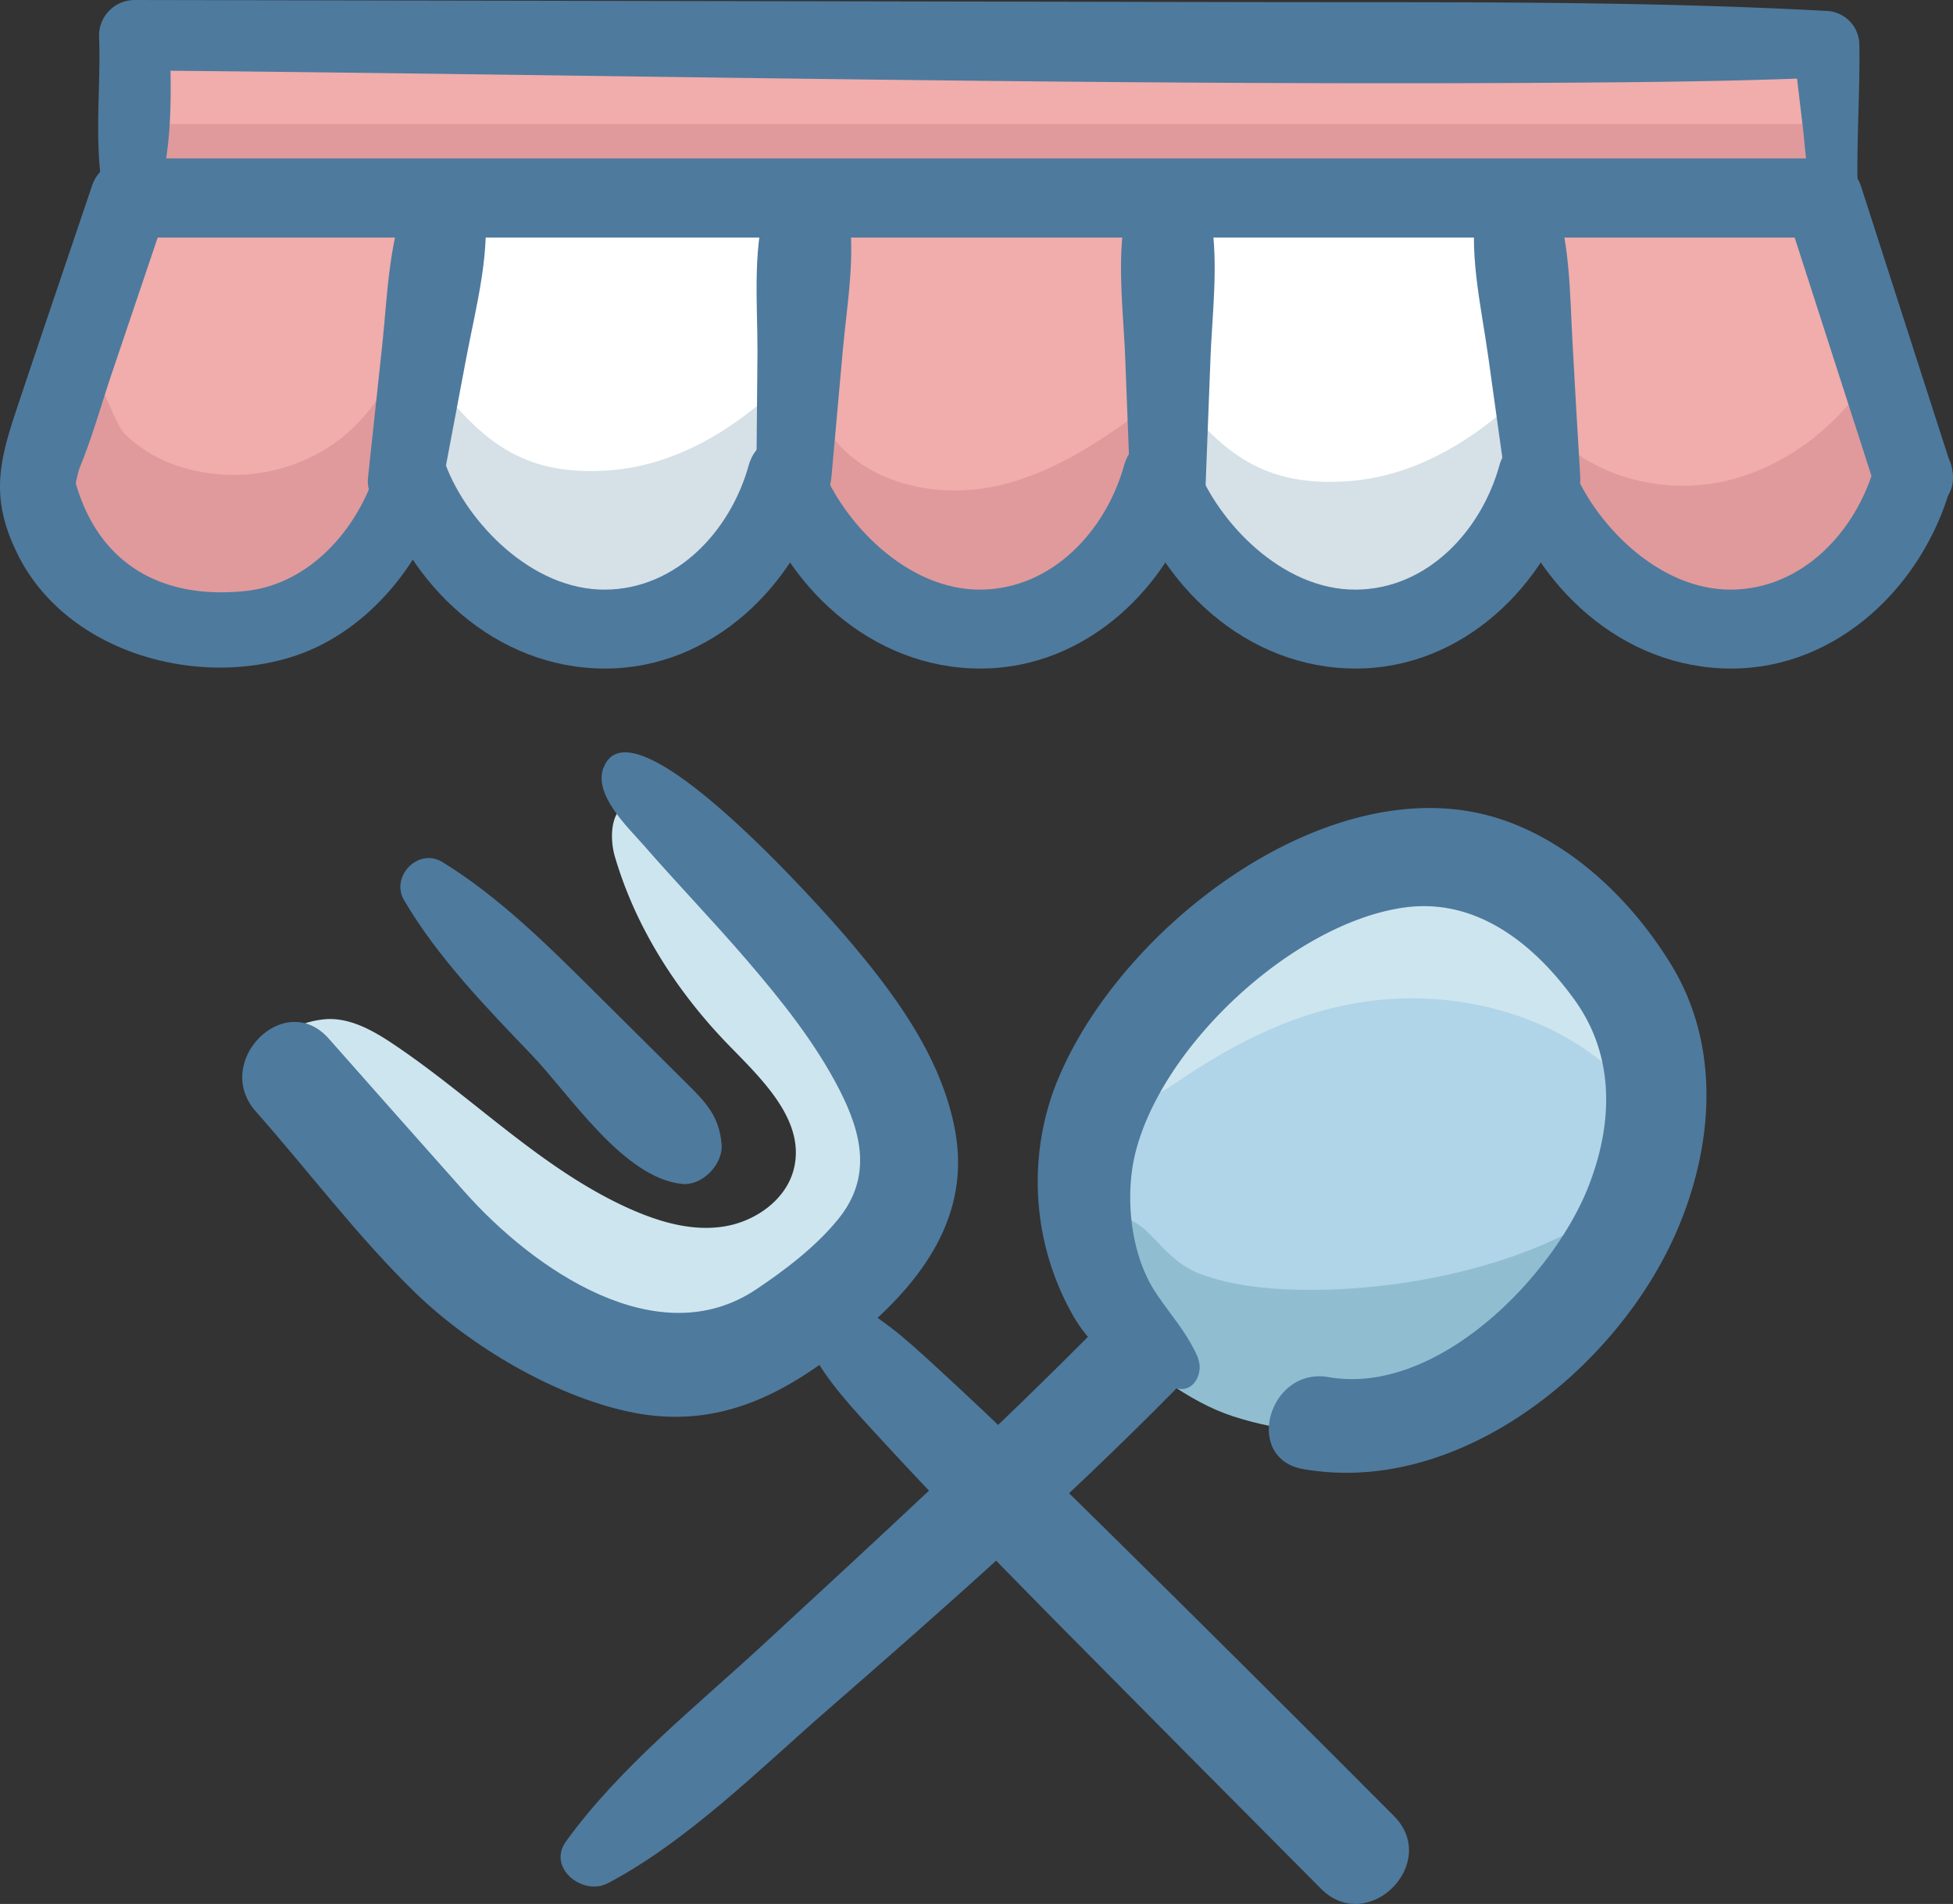
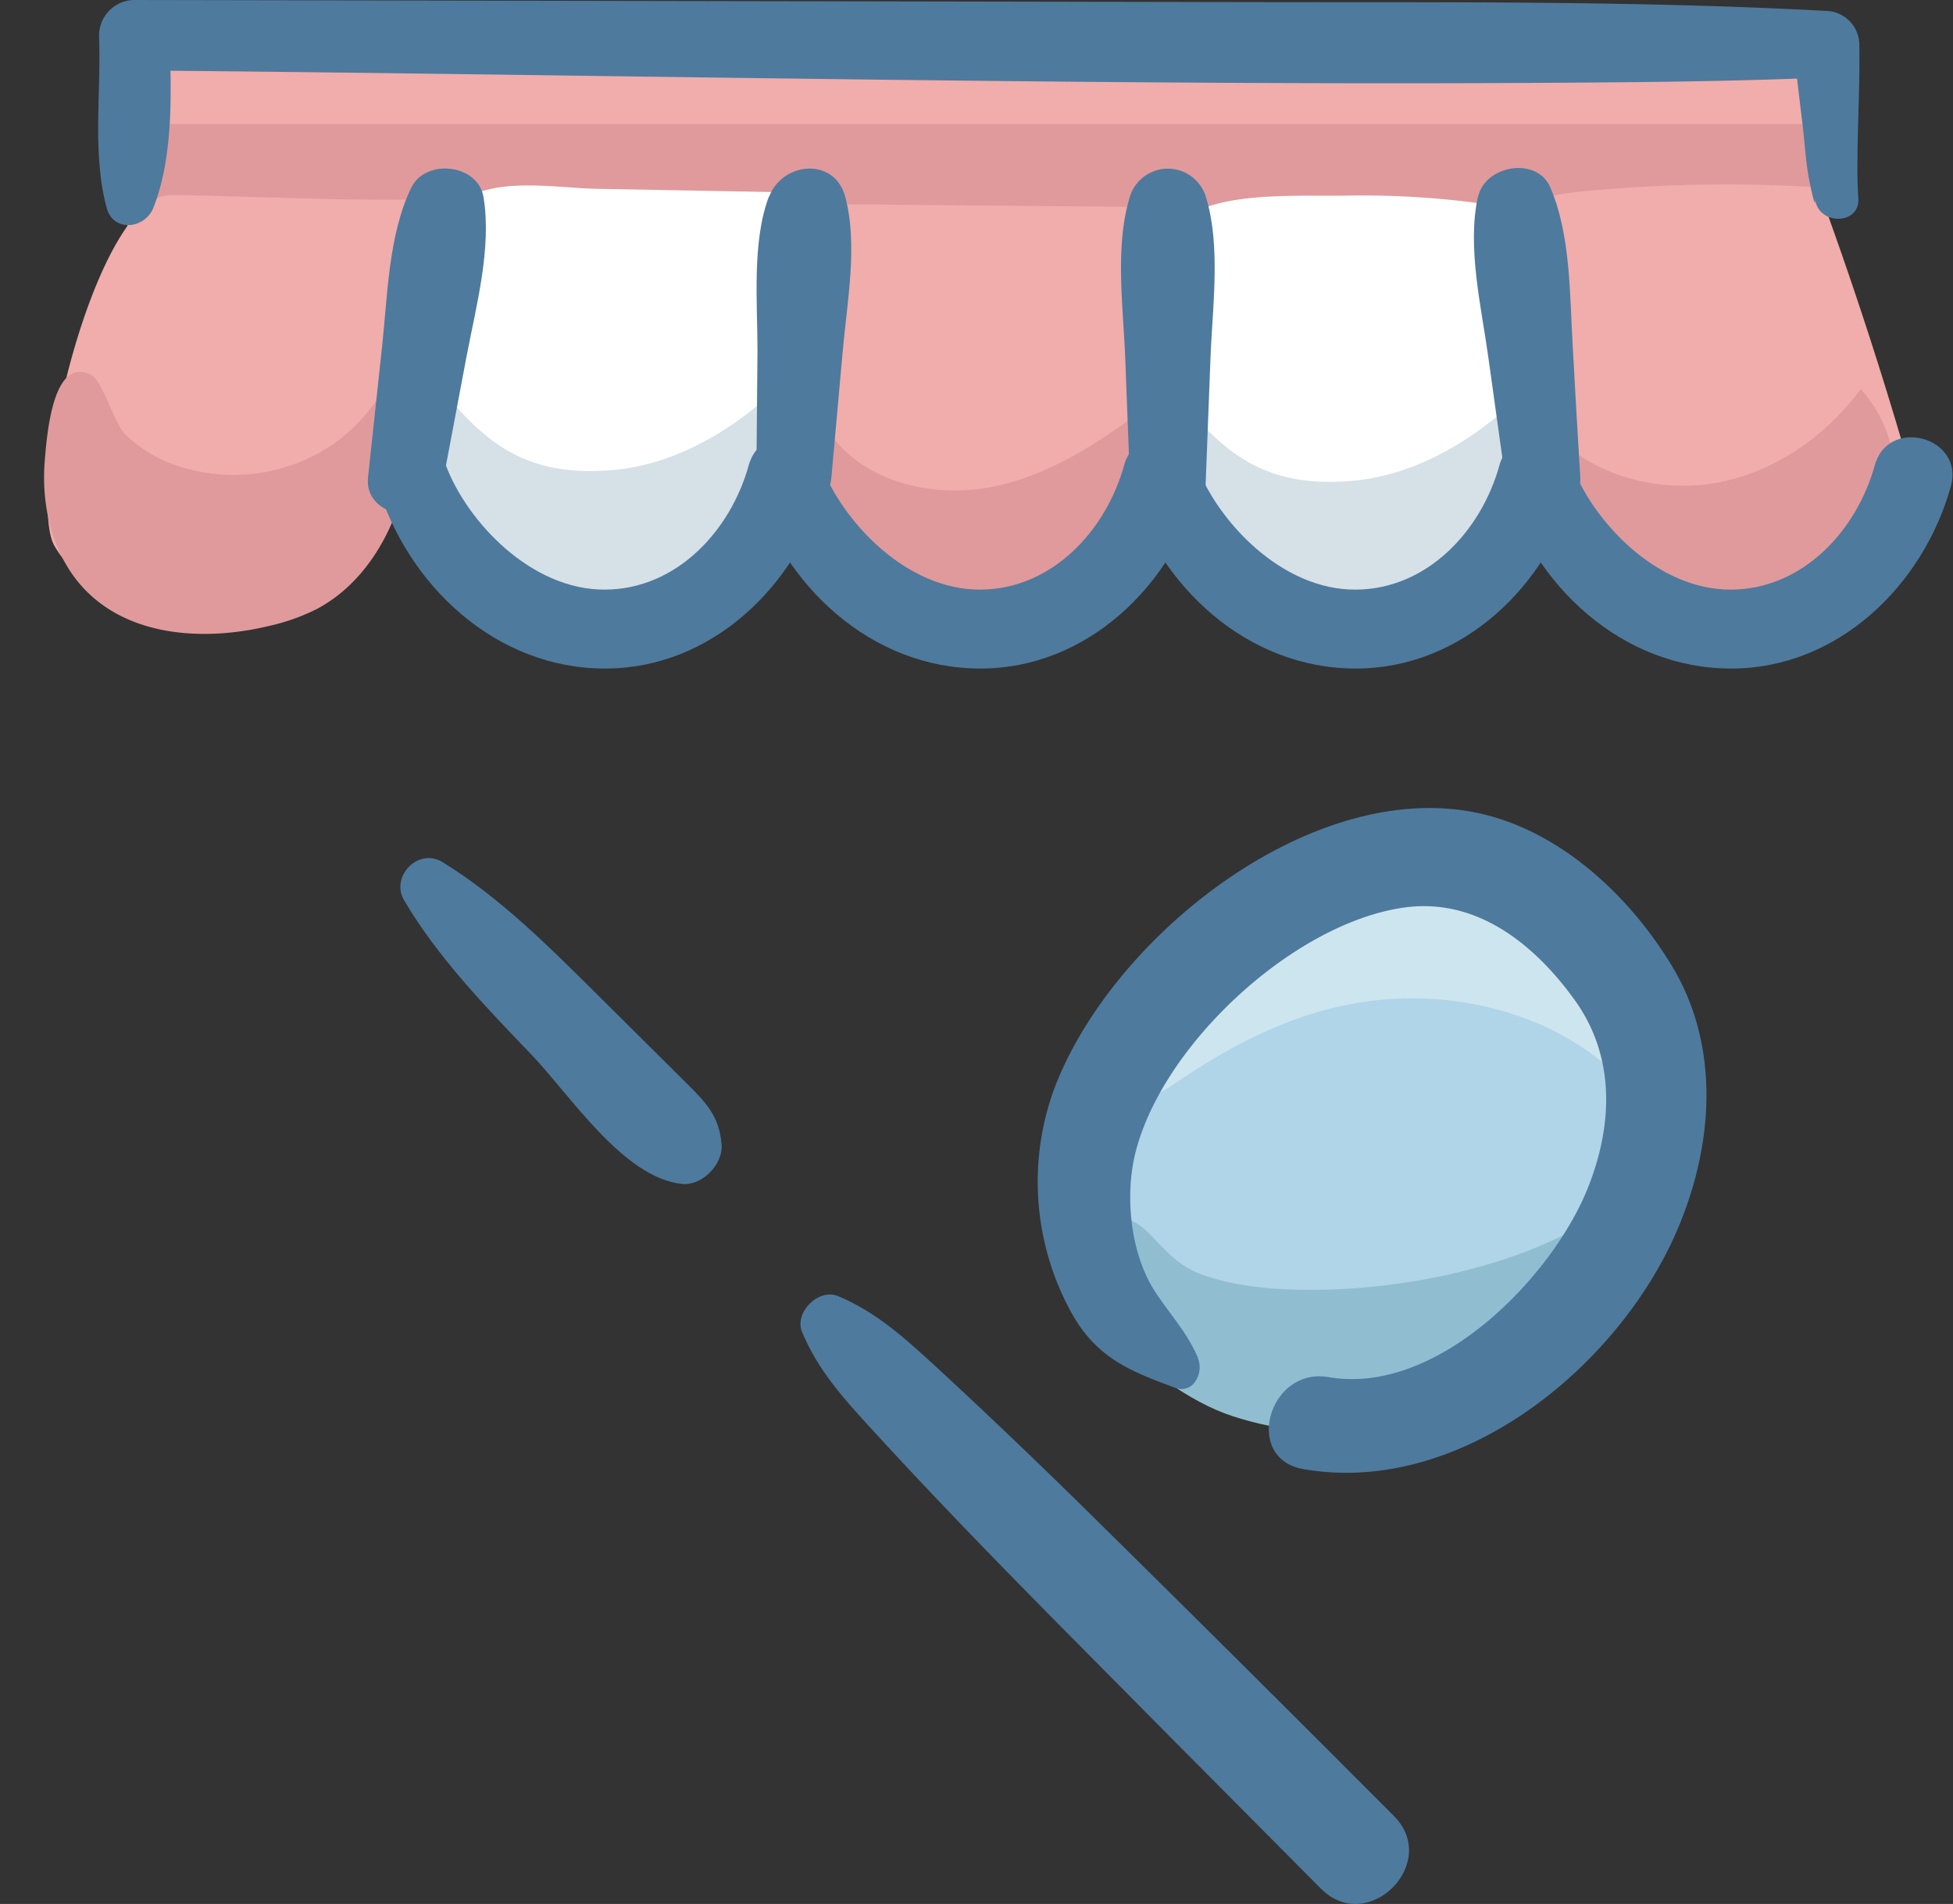
<svg xmlns="http://www.w3.org/2000/svg" id="Layer_1" data-name="Layer 1" viewBox="0 0 343.99 335.31">
  <rect x="0" y="0" width="343.99" height="335.31" fill="#333333" stroke="none" />
  <defs>
    <style>.cls-1{fill:#cde5ee;}.cls-2{fill:#f0adab;}.cls-3{fill:#e09a9b;}.cls-4{fill:#b0d4e8;}.cls-5{fill:#90bed0;}.cls-6{fill:#fff;}.cls-7{fill:#d6e0e7;}.cls-8{fill:#4e7a9e;}</style>
  </defs>
-   <path class="cls-1" d="M56.8,179.55c4.44-.56,8.68,1.79,12.4,4.28C83.35,193.28,95.46,206,111,212.92c5.23,2.32,11,4,16.64,3.06s11.08-4.9,12.27-10.49c1.75-8.21-5.5-15.22-11.37-21.23-9.18-9.4-16.53-20.76-20.23-33.37-1.07-3.64-.69-9.07,3.08-9.38,2-.17,3.63,1.36,5,2.77l27.1,27.77a90.35,90.35,0,0,1,9.94,11.38,42.38,42.38,0,0,1,5.76,11.87c1.59,5.3,2,11.18-.2,16.25a30.11,30.11,0,0,1-5,7.38,128.85,128.85,0,0,1-17.79,17.16c-5.92,4.7-13.16,9.08-20.59,7.68-4-.75-7.45-3.09-10.76-5.43a333.68,333.68,0,0,1-35.33-28.87C65.14,205.34,37.31,182,56.8,179.55Z" />
  <rect class="cls-2" x="23.65" y="6.2" width="298.44" height="28.07" />
  <rect class="cls-3" x="22.42" y="21.84" width="298.44" height="28.07" />
  <path class="cls-4" d="M221.46,162a62,62,0,0,0-29.52,51.25c-.14,9.47,2.23,19.46,8.85,26.24,4.38,4.49,10.28,7.22,16.31,8.94A61.28,61.28,0,0,0,295,194C297.92,153.27,250.25,144.73,221.46,162Z" />
  <path class="cls-1" d="M242.73,176.13c16.64-1.75,34.5,3.89,44.94,16.28,3.09-11-2.49-23.24-12.17-30s-22.7-8.28-34.38-5.66-22.11,9.07-30.77,16.94c-4.3,3.9-10.5,9.72-11.84,15.46-1.62,6.92,4.28,4.51,8.29,1.76C217.68,183.48,229.14,177.57,242.73,176.13Z" />
  <path class="cls-5" d="M211.32,224.33c6.63,2.52,14.77,3,22.74,2.79,20.72-.67,42.93-7.1,55.46-19.21,4.77,12.2-4.39,26.78-20,35.53s-34.9,11.63-52.32,6c-15.48-5-34-25.44-27.07-31.3C201.43,208.66,201.84,220.73,211.32,224.33Z" />
  <path class="cls-2" d="M9.63,96.21c5.29,9.05,17.1,11.61,27.57,12.19,6.86.38,14.07.22,20.12-3C68,99.58,71.73,86.24,73.79,74.26A358.69,358.69,0,0,0,78.4,34.37c-.11,1.93-44.54-.25-48.68,0C16.62,35.27,4.44,87.34,9.63,96.21Z" />
  <path class="cls-2" d="M139.61,75.32a39.22,39.22,0,0,0,1,11c1.58,5.58,5.51,10.26,10.13,13.77a41.14,41.14,0,0,0,38.43,5.74,23.23,23.23,0,0,0,9.25-5.77c2.64-2.88,4.15-6.61,5.32-10.34,5.34-17.07,4.44-35.37,3.49-53.22l-57-.51c-10.93-.1-9.52.62-9.77,10.63C140.25,56.18,139.67,65.73,139.61,75.32Z" />
  <path class="cls-2" d="M267.4,55.21q2.07,14,4.15,28c.69,4.64,1.44,9.45,4,13.4,3.79,5.88,10.86,11.14,17.71,12.57,13.86,2.88,27.51.48,36.81-10.2,1.93-2.22,5.94-7.2,6.46-10.09.64-3.47-.34-7-1.34-10.41q-6.75-23-15-45.49a262.26,262.26,0,0,0-41.85.76C263.21,35.2,265.36,41.54,267.4,55.21Z" />
  <path class="cls-6" d="M75.83,91.7c5.14,11.66,17.86,19.41,30.6,19s24.8-8.68,30.09-20.27c4-8.82,4.29-18.82,4.48-28.5q.28-14,.56-28L105,33.25c-7.44-.14-18.65-2.42-24.87,3-5.9,5.19-5.68,15.92-6.43,23C72.54,70,71.36,81.53,75.83,91.7Z" />
  <path class="cls-6" d="M207.07,82a24.9,24.9,0,0,0,.77,6.56A19.46,19.46,0,0,0,211.51,95c6.64,8.28,16.71,14,27.31,14.4a26.38,26.38,0,0,0,11.35-2.52C259,103,264.25,93.94,266,91.49c2.68-3.85,2.9-8.84,2.9-13.53a256.4,256.4,0,0,0-3.4-41.41,153.74,153.74,0,0,0-28.26-2.1c-7.56.13-19.91-.63-26.77,2.89C200.67,42.33,206.78,72.09,207.07,82Z" />
  <path class="cls-3" d="M32.2,82.33a31.12,31.12,0,0,0,26.42-4.07A31.14,31.14,0,0,0,71.78,55c1,9.66,1.81,19.51-.19,29s-7.27,18.78-15.87,23.3a36.66,36.66,0,0,1-8.6,3c-10.93,2.58-23.68,1.87-31.71-6-5.91-5.8-8.17-14.6-7.55-22.86C8.29,75.93,9.43,62.74,16,66c2.08,1,4,8.33,6,10.45A24.28,24.28,0,0,0,32.2,82.33Z" />
  <path class="cls-3" d="M141.16,83a32.63,32.63,0,0,0,44.06,24c14.66-5.82,23.49-22.9,20.86-38.45-9.12,7-18.6,14.14-29.77,16.86s-24.57-.23-30.72-9.94c-1.14-1.81-2-3.86-3-5.72C138.74,71.67,140.37,79.05,141.16,83Z" />
  <path class="cls-3" d="M287.08,102.46a33.66,33.66,0,0,0,10.39,4.37c9.34,2.35,20,1.57,27.51-4.43a23.34,23.34,0,0,0,2.75-33.89c-6.16,8.41-15.35,14.76-25.61,16.56-11.7,2-24.67-2.29-31.51-12.28C272.51,83.65,277.5,96.13,287.08,102.46Z" />
  <path class="cls-7" d="M107.49,82.82c12-.91,22.77-7.74,31.25-16.21,3.41,12.31-3,25.46-12,34.57a30,30,0,0,1-8.76,6.56c-4.59,2.09-9.82,2.31-14.85,1.84-5.45-.5-11-1.89-15.29-5.36-3.74-3.06-6.1-7.46-8.37-11.74-3.29-6.22-8-30.77,1.23-20.49C87.68,79.72,94.88,83.78,107.49,82.82Z" />
  <path class="cls-7" d="M237.74,84.72C249.69,83.81,260.51,77,269,68.51c3.41,12.31-3,25.47-12,34.57a30,30,0,0,1-8.76,6.57c-4.6,2.08-9.83,2.3-14.85,1.83-5.46-.5-11-1.88-15.29-5.36-3.74-3.06-6.1-7.46-8.37-11.73-3.29-6.23-8-30.78,1.22-20.49C217.93,81.62,225.13,85.69,237.74,84.72Z" />
  <path class="cls-8" d="M211,239.1c-2-4.55-4.78-7.43-7.46-11.48-4.39-6.63-5.41-16.69-3.66-24.16,4.47-19.07,27.7-40.77,47.29-43.61,12.78-1.86,23,6.34,30.11,16.16,7.25,10,6.85,22,2.42,33.15-6.28,15.78-26.62,36.69-45.68,33.37-10.57-1.84-15.11,14.35-4.46,16.2,27.54,4.81,55.3-17.82,65.72-41.79,6.53-15,7.86-32.66-.9-47-7.89-12.94-20.85-24.77-36.2-27.15-29-4.51-63.1,23.2-72.69,49.49a47.7,47.7,0,0,0,3.07,38.62c4.39,8.14,10.28,10.51,18.4,13.5,3.27,1.21,5.15-2.73,4-5.27Z" />
-   <path class="cls-8" d="M107,331.7c14.1-7.43,26.76-20.11,38.69-30.5,20.83-18.13,41.53-36.43,60.95-56.09,7.92-8-4.43-20.37-12.35-12.36-19.38,19.62-39.77,38.32-60,57-11.69,10.79-25.25,21.59-34.61,34.56-3.36,4.66,3,9.66,7.35,7.36Z" />
-   <path class="cls-8" d="M106.3,135.16c-1.85,4.73,4.3,10.55,7,13.61,6,6.9,12.39,13.5,18.35,20.45s11.89,14.34,16.13,22.56c4.06,7.88,5.81,15.54-.08,22.85-3.87,4.81-9.35,9-14.43,12.39-17.42,11.77-39.37-3.53-51.44-17.12q-12-13.49-23.94-27c-7.76-8.76-20.55,4.11-12.84,12.84,9.32,10.53,18.06,22.21,28.17,32,9.72,9.39,24.25,18,37.47,20.87,16.22,3.5,28.53-3.51,40.63-13.65,11.09-9.29,19.81-20.92,16.85-36.17-2.51-13-10.92-24.19-19.33-34-3.08-3.6-37.41-42.69-42.51-29.64Z" />
  <path class="cls-8" d="M71.18,158.56c5.88,10,14.36,18.77,22.34,27.09,6.77,7,16.24,21.83,26.64,22.86,3.53.35,7.22-3.47,6.94-6.95-.4-5-2.8-7.44-6.19-10.8l-16.31-16.2c-8.18-8.12-16.81-16.69-26.68-22.74-4.23-2.6-9.22,2.54-6.74,6.74Z" />
  <path class="cls-8" d="M141.28,234.6c2.8,6.75,7.42,11.83,12.33,17.18,10.23,11.16,20.72,22,31.37,32.79q23.81,24.07,47.7,48.07c8.26,8.28,21.09-4.55,12.83-12.83q-23.92-24-48-47.77c-10.76-10.67-21.6-21.17-32.75-31.43-5.34-4.91-10.41-9.53-17.15-12.35-3.45-1.44-7.77,2.9-6.34,6.34Z" />
-   <path class="cls-8" d="M66.42,82.1c-3.05,10.75-11.76,20.89-23.35,22C28,105.64,17.21,98.9,13.29,84.92c.23.82-.07-.92-.06-1.25-.1,3.39.31-.08.83-1.35,2.2-5.37,3.79-11.09,5.64-16.58l9.8-29-6.7,5.1H321.15l-6.69-5.1q7.88,24.45,15.76,48.9c2.74,8.48,16.15,4.85,13.4-3.69Q335.73,57.47,327.85,33a7.14,7.14,0,0,0-6.7-5.1H22.8A7.13,7.13,0,0,0,16.11,33C11.69,46.11,7.22,59.19,2.85,72.3-.32,81.8-1.62,88,3.08,97.56c8.43,17.13,31.2,23.71,48.71,18C65,111.25,75,98.64,78.52,85.43c2.1-7.8-9.9-11.1-12.1-3.33Z" />
  <path class="cls-8" d="M66.42,85.26c5.35,17.85,20.91,32.5,40.18,32.48,18.75,0,33.83-14.63,38.68-32.13,2.39-8.63-11-12.31-13.4-3.69-3.2,11.57-12.71,21.84-25.28,21.92-13,.1-24.31-11.91-28.08-21.92-2.8-7.4-14.46-4.54-12.1,3.34Z" />
  <path class="cls-8" d="M132.53,85.26c5.35,17.85,20.91,32.5,40.18,32.48,18.75,0,33.84-14.63,38.68-32.13,2.39-8.63-11-12.31-13.39-3.69-3.21,11.57-12.72,21.84-25.29,21.92-13,.1-24.3-11.91-28.08-21.92-2.8-7.4-14.46-4.54-12.1,3.34Z" />
  <path class="cls-8" d="M198.65,85.26c5.34,17.85,20.9,32.5,40.17,32.48,18.76,0,33.84-14.63,38.69-32.13,2.38-8.63-11-12.31-13.4-3.69-3.2,11.57-12.71,21.84-25.29,21.92-13,.1-24.3-11.91-28.08-21.92-2.79-7.4-14.45-4.54-12.09,3.34Z" />
  <path class="cls-8" d="M264.76,85.26c5.35,17.85,20.91,32.5,40.18,32.48,18.75,0,33.83-14.63,38.68-32.13,2.39-8.63-11-12.31-13.4-3.69-3.2,11.57-12.71,21.84-25.28,21.92-13,.1-24.31-11.91-28.08-21.92-2.8-7.4-14.46-4.54-12.1,3.34Z" />
  <path class="cls-8" d="M72.46,33c-4,8.19-4.18,18.85-5.14,27.82q-1.26,11.64-2.5,23.27c-.8,7.36,11.6,9.06,13,1.76q2.17-11.52,4.34-23c1.69-8.91,4.49-19.15,3-28.17-1-5.83-10.18-6.8-12.7-1.66Z" />
  <path class="cls-8" d="M135.42,34.64c-3,8-2,18.66-2,27.12q-.1,11.16-.2,22.31c-.08,8.63,12.47,8.34,13.22,0q1-11.16,2-22.31c.76-8.54,2.7-18.73.43-27.12-1.91-7.07-11.1-6.11-13.4,0Z" />
  <path class="cls-8" d="M199,34.68c-2.67,8.67-1.15,19.42-.81,28.37l.9,23.41c.33,8.5,12.9,8.52,13.22,0l.9-23.41c.34-8.94,1.85-19.71-.81-28.37a7,7,0,0,0-13.4,0Z" />
  <path class="cls-8" d="M260.31,34.64c-1.93,8.9.58,19.26,1.82,28.17l3.21,23c1,7.35,13.41,5.63,13-1.76Q277.63,72.43,277,60.8c-.53-9-.34-19.46-3.95-27.82-2.38-5.5-11.51-3.85-12.7,1.66Z" />
  <path class="cls-8" d="M27,36.62c3.61-9.07,3.18-20.75,2.85-30.42l-6.2,6.2c86.82.76,173.74,2.86,260.57,2.1,12.5-.11,25-.32,37.45-.86l-5.86-5.86q.85,7.26,1.72,14.51c.34,2.88.51,5.85,1,8.7.22,1.2,1.37,6.83,1.16,3.88.34,4.86,8,4.9,7.62,0-.49-7.11.35-18.53.18-27.09a6,6,0,0,0-5.86-5.86C288.28.12,254.83.44,221.4.37L61.1.07,23.65,0a6.28,6.28,0,0,0-6.21,6.2c.42,10-1.25,20.74,1.35,30.42C20,41,25.53,40.29,27,36.62Z" />
</svg>